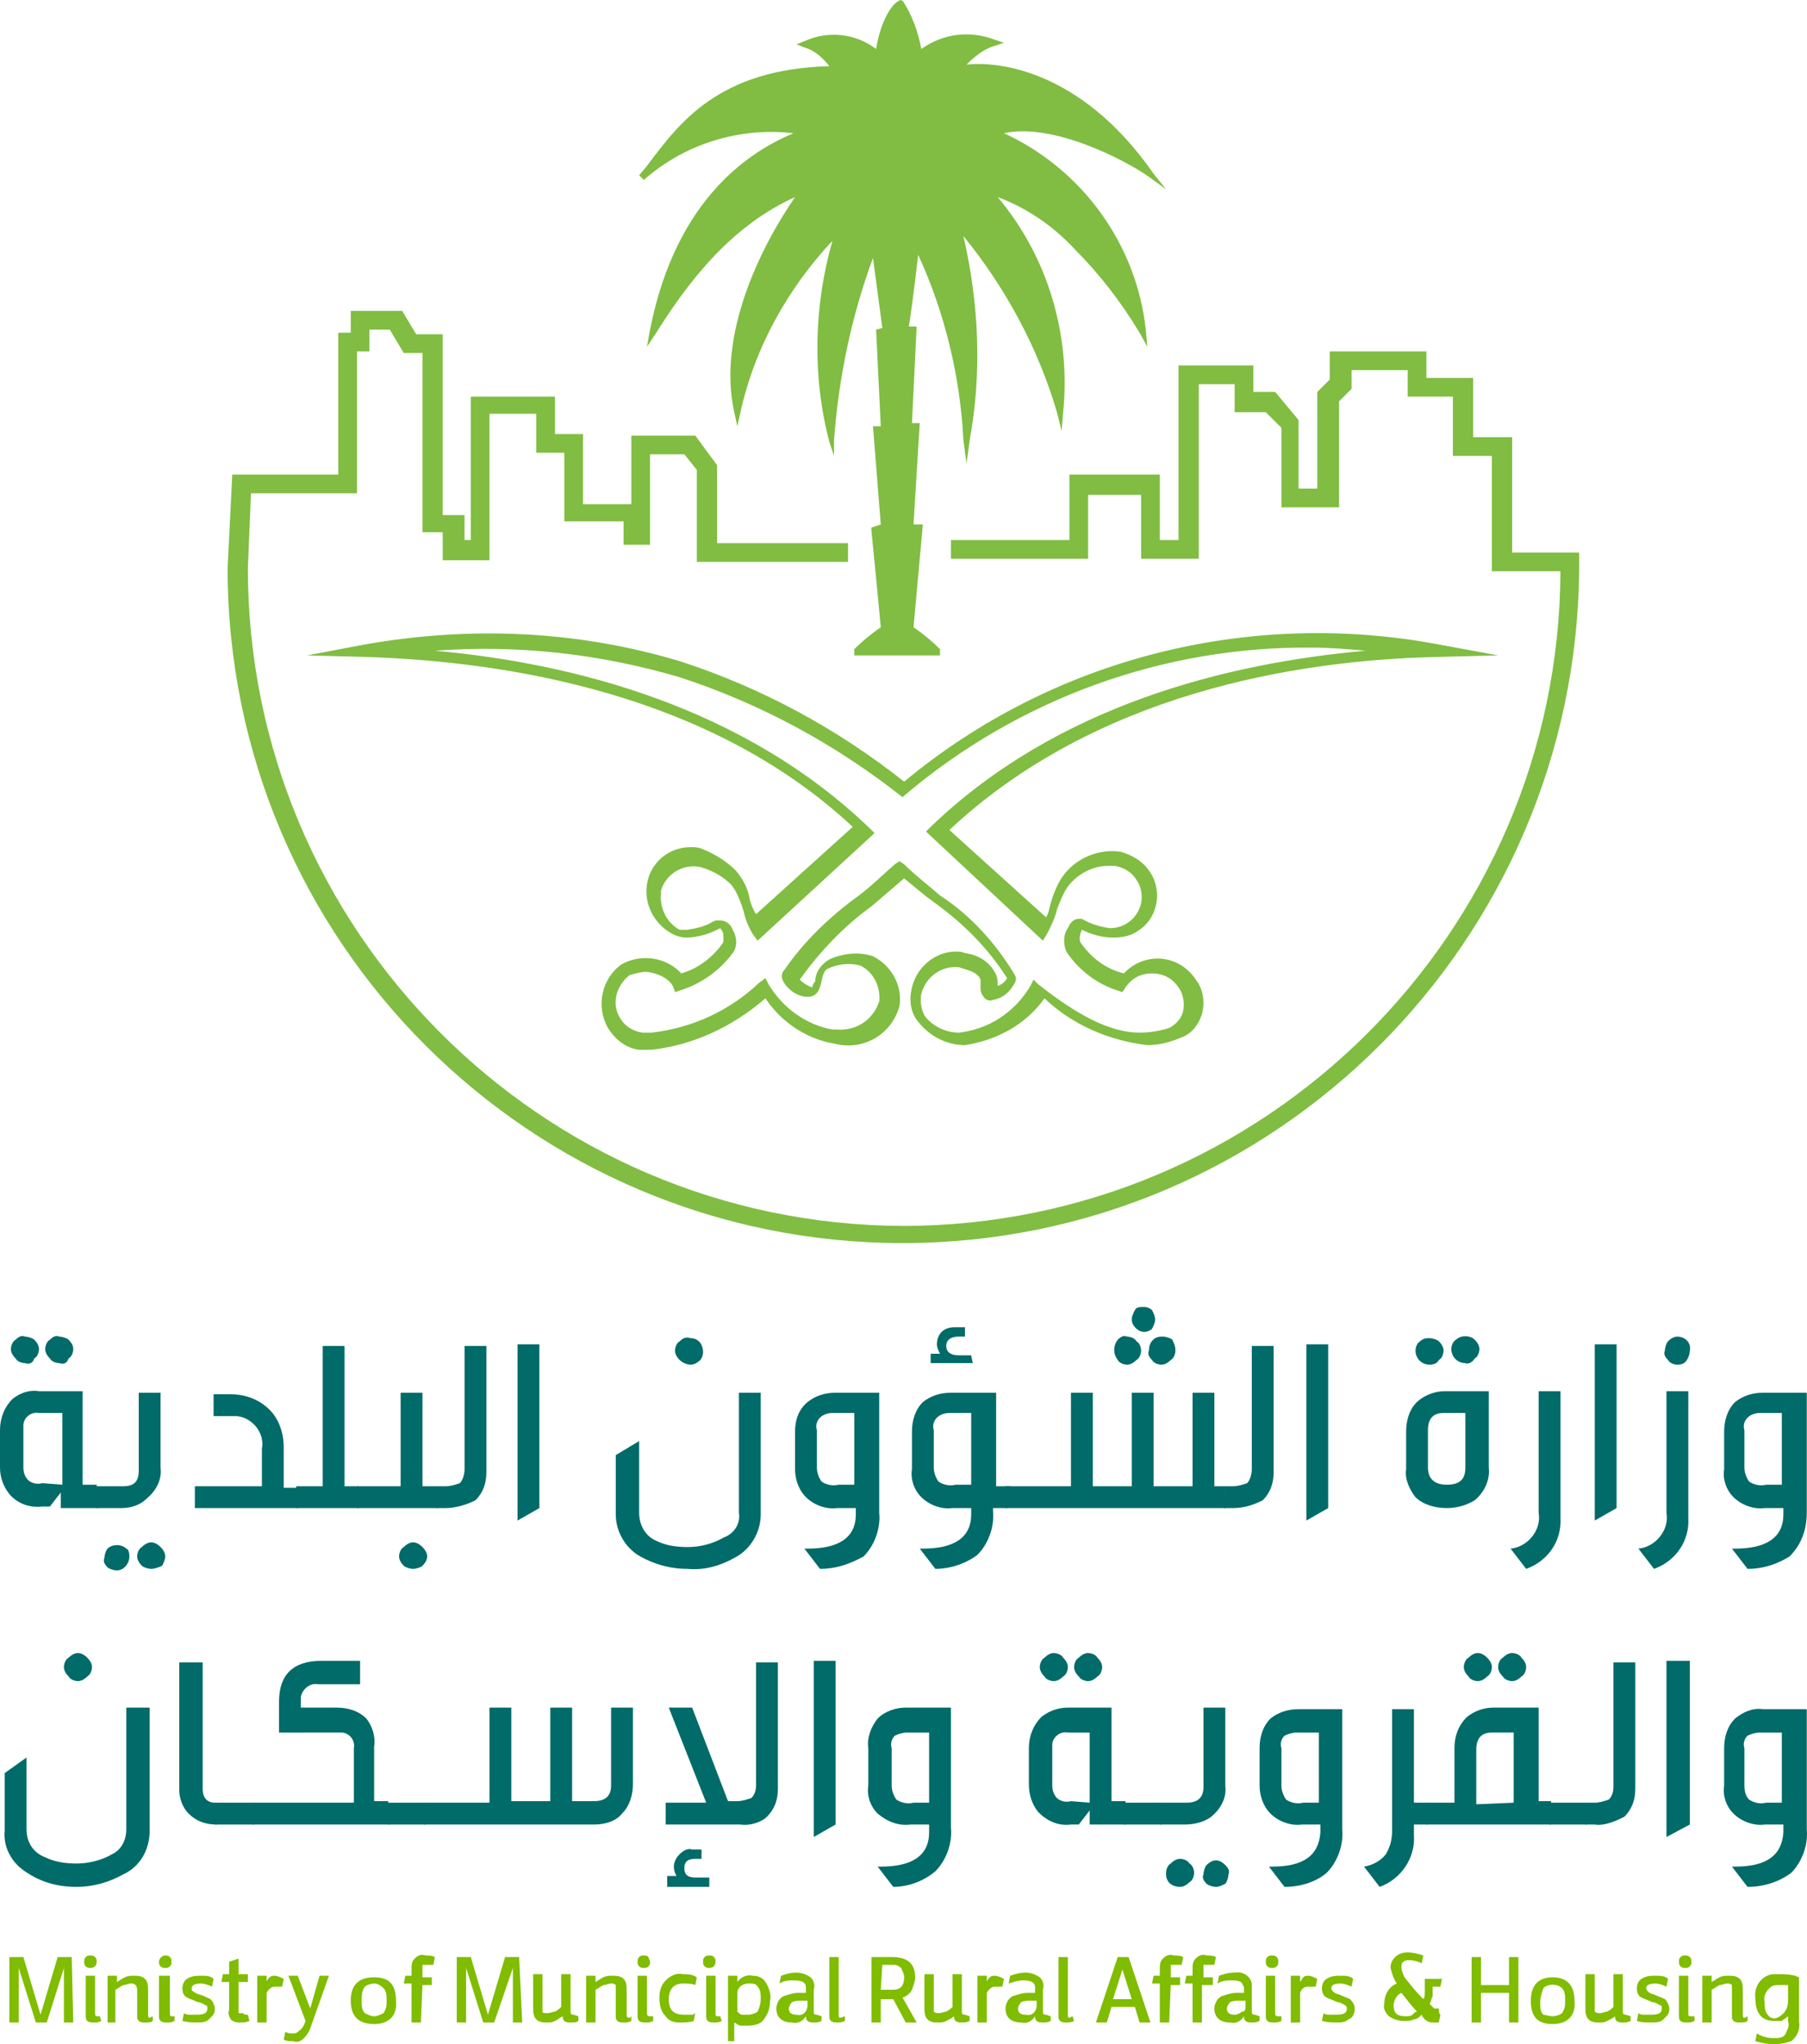
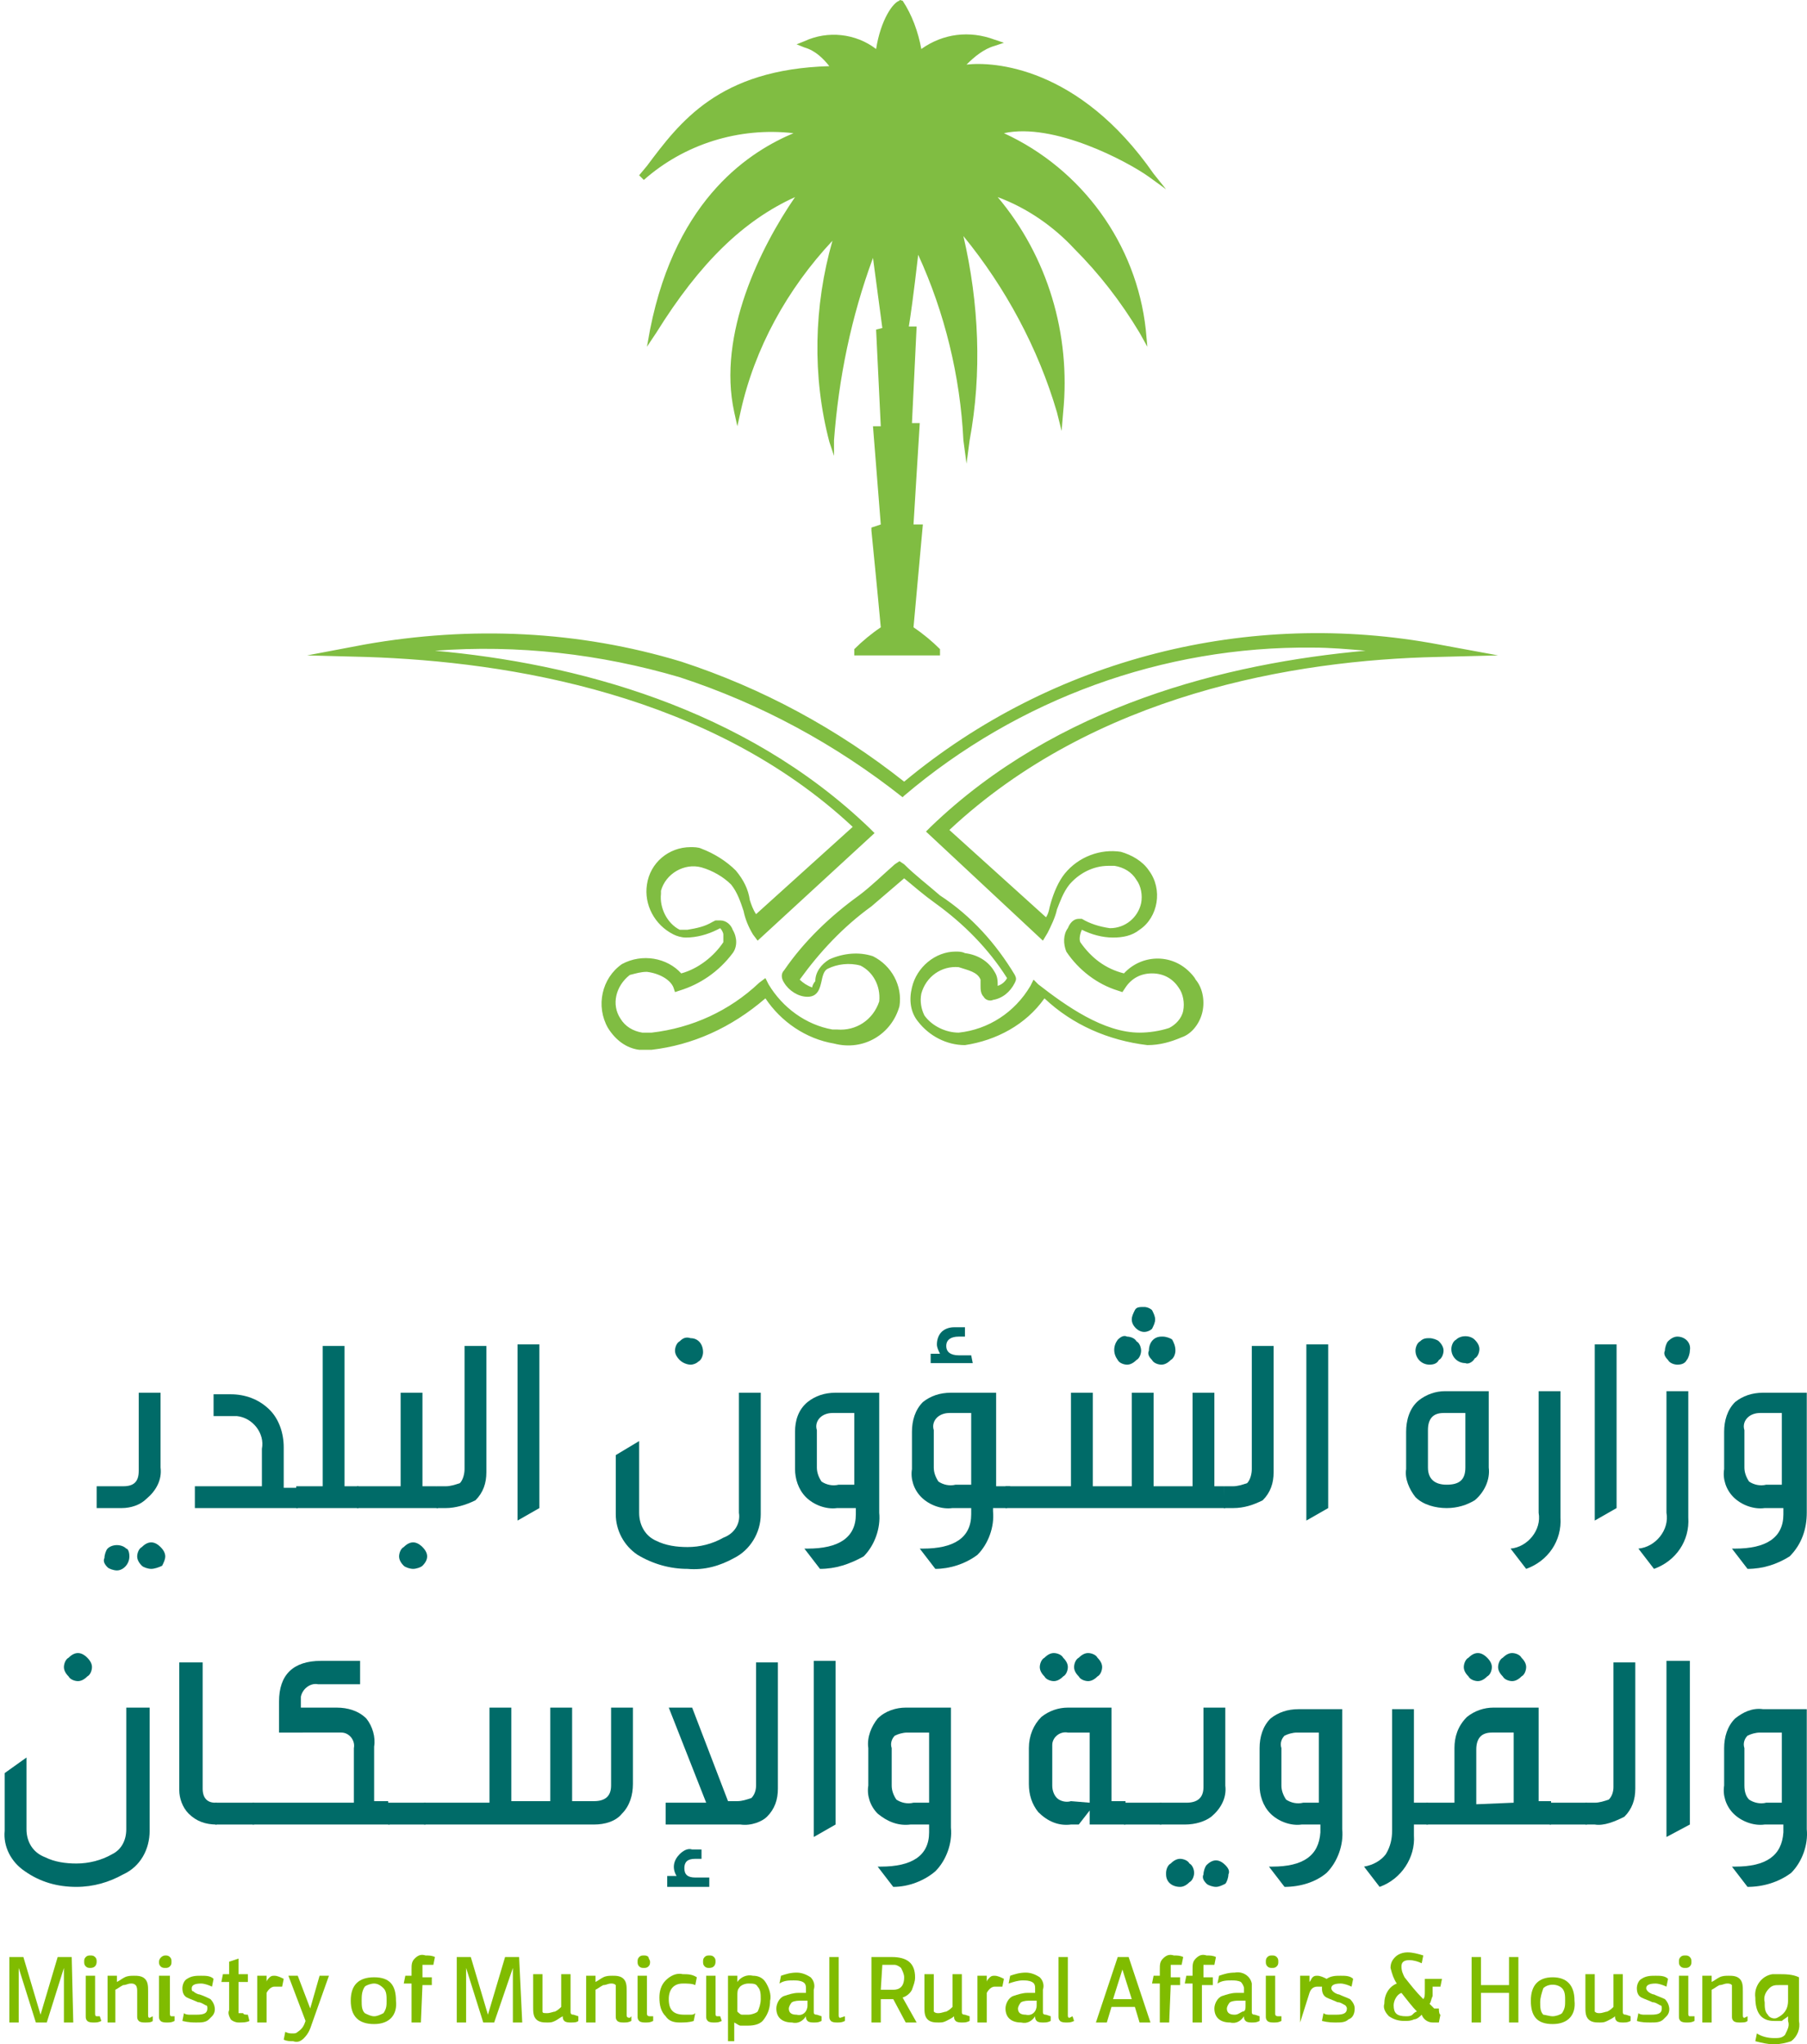
<svg xmlns="http://www.w3.org/2000/svg" xmlns:ns1="http://sodipodi.sourceforge.net/DTD/sodipodi-0.dtd" xmlns:ns2="http://www.inkscape.org/namespaces/inkscape" version="1.1" id="Layer_1" x="0px" y="0px" viewBox="0 0 115.915 131.144" xml:space="preserve" ns1:docname="شعار وزارة الشؤون البلدية والقروية والإسكان – SVG.svg" width="115.915" height="131.144" ns2:version="1.2.2 (732a01da63, 2022-12-09)">
  <defs id="defs3549" />
  <ns1:namedview id="namedview3547" pagecolor="#505050" bordercolor="#eeeeee" borderopacity="1" ns2:showpageshadow="0" ns2:pageopacity="0" ns2:pagecheckerboard="0" ns2:deskcolor="#505050" showgrid="false" ns2:zoom="5.3901169" ns2:cx="57.883716" ns2:cy="65.304706" ns2:window-width="1920" ns2:window-height="1009" ns2:window-x="-8" ns2:window-y="-8" ns2:window-maximized="1" ns2:current-layer="Layer_1" />
  <style type="text/css" id="style3386">
	.st0{fill:#80BD42;}
	.st1{fill:#80BC00;}
	.st2{fill:#006B68;}
</style>
  <g id="g3544" transform="translate(-25.1,-11.456)">
-     <path class="st0" d="M 83,91.2 C 59.1,91.2 39.7,71.8 39.7,47.9 l 0.3,-6 h 6.8 v -9.1 h 0.8 v -1.4 h 3.3 l 0.9,1.5 h 1.7 v 11.6 h 1.4 v 1.6 h 0.4 v -9.2 h 5.4 v 2.4 h 1.8 v 4.5 h 3.1 v -4.4 h 4.1 l 1.4,1.9 v 5 h 8.4 v 1.2 h -9.7 v -5.9 l -0.8,-1 h -2.2 v 5.8 H 65.1 V 44.9 H 61.3 V 40.5 H 59.5 V 38 h -3 v 9.4 h -3 V 45.6 H 52.2 V 34.1 H 51 L 50.1,32.6 H 48.8 V 34 H 48 v 9.1 H 41.2 L 41,47.9 c 0,23.2 18.8,42.1 42,42.2 23.2,0 42.1,-18.8 42.2,-42 h -4.4 v -7.4 h -2.5 v -3.8 h -2.9 v -1.7 h -3.6 v 1.2 L 111,37.2 V 44 h -3.7 v -5.1 l -1,-1 h -2 V 36.1 H 102 v 11.2 h -3.7 v -4.1 h -3.4 v 4.1 h -8.8 v -1.2 h 7.6 v -4.2 h 5.8 v 4.2 h 1.2 V 34.9 h 4.8 v 1.7 h 1.4 l 1.5,1.8 v 4.4 h 1.2 v -6.2 l 0.8,-0.8 V 34 h 6.2 v 1.7 h 3 v 3.8 h 2.5 v 7.4 h 4.3 V 48 C 126.2,71.8 106.9,91.2 83,91.2" id="path3388" />
    <path class="st0" d="m 66.6,73.8 c -0.4,0 -0.7,0.1 -1.1,0.2 -0.9,0.7 -1.2,1.9 -0.6,2.8 0.3,0.5 0.8,0.8 1.4,0.9 0.2,0 0.4,0 0.6,0 2.6,-0.3 5,-1.4 6.9,-3.2 l 0.4,-0.3 0.2,0.4 c 0.9,1.5 2.4,2.6 4.1,2.9 h 0.3 c 1.2,0.1 2.3,-0.6 2.7,-1.8 0.1,-1 -0.4,-1.9 -1.2,-2.3 -0.7,-0.2 -1.5,-0.1 -2.1,0.2 -0.2,0.1 -0.3,0.3 -0.4,0.8 -0.1,0.4 -0.2,1 -0.9,1 -0.6,0 -1.2,-0.4 -1.5,-0.9 -0.2,-0.3 -0.2,-0.6 0,-0.8 1.3,-1.9 3,-3.5 4.8,-4.8 0.8,-0.6 1.5,-1.3 2.3,-2 l 0.3,-0.2 0.3,0.2 c 0.7,0.7 1.5,1.3 2.3,2 2,1.3 3.6,3.1 4.8,5.1 0.1,0.2 0.1,0.3 0,0.5 -0.3,0.6 -0.8,1 -1.4,1.1 -0.2,0.1 -0.5,0 -0.6,-0.2 C 88,75.2 88,74.9 88,74.7 c 0,-0.1 0,-0.3 0,-0.4 -0.2,-0.5 -0.8,-0.6 -1.4,-0.8 -1.1,-0.1 -2.1,0.6 -2.4,1.7 -0.1,0.5 0,1 0.2,1.4 0.5,0.7 1.4,1.1 2.2,1.1 1.9,-0.2 3.6,-1.3 4.6,-3 l 0.2,-0.4 0.3,0.3 c 1.8,1.4 4.2,3.1 6.5,3.1 0.6,0 1.3,-0.1 1.9,-0.3 0.4,-0.2 0.8,-0.6 0.9,-1.1 0.1,-0.5 0,-1.1 -0.3,-1.5 -0.4,-0.6 -1,-0.9 -1.7,-0.9 -0.7,0 -1.3,0.3 -1.7,0.9 L 97.1,75.1 96.8,75 C 95.5,74.6 94.3,73.7 93.5,72.5 93.3,72 93.3,71.4 93.6,71 c 0.2,-0.5 0.5,-0.6 0.7,-0.6 0.2,0 0.2,0 0.2,0 0.5,0.3 1.1,0.5 1.8,0.6 1,0 1.8,-0.7 2,-1.6 0.1,-0.5 0,-1.1 -0.3,-1.5 -0.3,-0.5 -0.8,-0.8 -1.4,-0.9 h -0.4 c -1,0 -1.9,0.5 -2.5,1.2 -0.4,0.5 -0.6,1.1 -0.8,1.6 -0.1,0.5 -0.4,1.1 -0.6,1.5 l -0.3,0.5 -7.5,-7 0.3,-0.3 C 92.9,56.7 103.8,54 112.7,53.2 111.6,53.1 110.4,53 109.3,53 99.7,52.9 90.4,56.3 83.1,62.5 L 82.9,62.7 83,62.6 C 78.7,59.2 73.9,56.6 68.7,54.9 63.6,53.4 58.3,52.8 53,53.2 61.9,54 72.8,56.8 80.9,64.6 l 0.3,0.3 -7.5,6.9 -0.3,-0.4 c -0.3,-0.5 -0.5,-1 -0.6,-1.5 -0.2,-0.6 -0.4,-1.2 -0.8,-1.7 -0.5,-0.5 -1.2,-0.9 -1.9,-1.1 -1.1,-0.3 -2.3,0.4 -2.6,1.5 0,0.1 0,0.1 0,0.2 -0.1,0.9 0.4,1.9 1.2,2.3 0.2,0 0.3,0 0.5,0 0.6,-0.1 1.1,-0.2 1.6,-0.5 L 71,70.5 c 0.1,0 0.2,0 0.3,0 0.4,0 0.7,0.3 0.8,0.6 0.3,0.5 0.3,1.1 0,1.5 -0.9,1.2 -2.1,2 -3.4,2.4 l -0.3,0.1 -0.1,-0.3 c -0.2,-0.5 -0.9,-0.9 -1.7,-1 m 0.3,5 c -0.3,0 -0.5,0 -0.8,0 -0.8,-0.1 -1.5,-0.6 -2,-1.4 -0.8,-1.4 -0.4,-3.2 0.9,-4.1 1.3,-0.7 2.9,-0.4 3.8,0.6 1.1,-0.3 2.1,-1.1 2.7,-2 0,-0.1 0,-0.3 0,-0.5 0,-0.1 -0.1,-0.3 -0.2,-0.4 l -0.2,0.1 c -0.6,0.3 -1.3,0.5 -2,0.5 -0.3,0 -0.6,-0.1 -0.8,-0.2 -1.2,-0.6 -1.9,-1.9 -1.7,-3.2 0.2,-1.4 1.4,-2.4 2.8,-2.4 0.2,0 0.5,0 0.7,0.1 v 0 c 0.8,0.3 1.6,0.8 2.2,1.4 0.5,0.6 0.8,1.2 0.9,1.9 0.1,0.3 0.2,0.6 0.4,0.9 l 6.2,-5.6 C 70.7,56 57.8,53.9 48.6,53.6 l -3.8,-0.1 3.7,-0.7 c 6.8,-1.2 13.7,-0.9 20.3,1.1 5.2,1.7 10,4.3 14.3,7.7 9.5,-7.9 22.1,-11.1 34.3,-8.8 l 3.8,0.7 -3.9,0.1 C 108.1,53.8 95.3,56 86,64.7 l 6.2,5.6 c 0.2,-0.3 0.2,-0.6 0.3,-0.9 0.2,-0.7 0.5,-1.4 0.9,-1.9 0.9,-1.1 2.3,-1.6 3.6,-1.4 0.7,0.2 1.4,0.6 1.8,1.2 0.9,1.2 0.6,3 -0.6,3.8 -0.5,0.4 -1.1,0.5 -1.7,0.5 -0.7,0 -1.4,-0.2 -2,-0.5 -0.1,0.2 -0.2,0.6 -0.1,0.8 0.7,1 1.6,1.7 2.8,2 1.1,-1.2 3,-1.3 4.2,-0.1 0.1,0.1 0.3,0.3 0.4,0.5 0.5,0.6 0.6,1.5 0.4,2.2 -0.2,0.7 -0.7,1.3 -1.3,1.5 -0.7,0.3 -1.4,0.5 -2.2,0.5 -2.5,-0.3 -4.8,-1.3 -6.6,-3 -1.2,1.7 -3.1,2.7 -5.1,3 -1.2,0 -2.3,-0.6 -3,-1.5 -0.5,-0.6 -0.6,-1.4 -0.4,-2.2 0.3,-1.3 1.5,-2.3 2.8,-2.3 0.2,0 0.4,0 0.6,0.1 0.8,0.1 1.5,0.5 1.9,1.2 0.2,0.3 0.2,0.6 0.2,0.9 v 0 c 0.3,-0.1 0.5,-0.3 0.6,-0.5 -1.2,-1.9 -2.8,-3.5 -4.6,-4.8 -0.7,-0.5 -1.4,-1.1 -2,-1.6 -0.7,0.6 -1.4,1.2 -2.1,1.8 -1.8,1.3 -3.3,2.9 -4.6,4.7 0.2,0.2 0.5,0.4 0.8,0.5 0,-0.1 0.1,-0.3 0.2,-0.4 0,-0.6 0.4,-1.1 0.9,-1.4 0.9,-0.4 1.9,-0.5 2.8,-0.2 1.2,0.6 1.9,1.9 1.7,3.2 -0.5,1.8 -2.3,2.9 -4.2,2.4 -1.8,-0.3 -3.4,-1.4 -4.4,-2.9 -2.2,1.9 -4.7,3 -7.3,3.3" id="path3390" />
    <path class="st0" d="m 98.8,22.8 1.1,0.8 -0.8,-1 c -4.8,-6.9 -10.3,-7.2 -12,-7 0.5,-0.5 1.1,-1 1.8,-1.2 L 89.5,14.2 88.9,14 C 87.3,13.4 85.6,13.6 84.2,14.6 84,13.5 83.6,12.4 83,11.5 c -0.1,0 -0.2,-0.1 -0.2,0 -0.4,0.1 -1.2,1.2 -1.5,3.1 -1.3,-1 -3.1,-1.2 -4.6,-0.5 l -0.5,0.2 0.5,0.2 c 0.7,0.2 1.2,0.7 1.6,1.2 -7.1,0.2 -9.6,3.6 -11.7,6.4 l -0.5,0.6 0.3,0.3 c 2.6,-2.3 6.1,-3.4 9.6,-3 -2.6,1.1 -7.5,4 -9.2,12.6 l -0.2,1.1 0.6,-0.9 c 2.8,-4.5 5.6,-7.2 8.9,-8.7 -2.2,3.2 -5,8.8 -3.9,13.8 l 0.2,0.9 0.2,-0.9 c 0.9,-4.1 3,-7.9 5.9,-11 -1.2,4.2 -1.3,8.7 -0.2,12.9 l 0.3,0.9 v -1 c 0.3,-4 1.1,-7.9 2.5,-11.7 l 0.6,4.5 -0.4,0.1 0.3,6.2 h -0.5 l 0.5,6.3 -0.6,0.2 v 0.2 c 0,0 0.4,4 0.6,6.2 -0.6,0.4 -1.2,0.9 -1.7,1.4 v 0.4 h 5.5 v -0.4 c -0.5,-0.5 -1.1,-1 -1.7,-1.4 l 0.6,-6.6 h -0.6 l 0.4,-6.5 h -0.5 l 0.3,-6.2 h -0.5 c 0.1,-0.6 0.3,-2 0.6,-4.6 1.7,3.7 2.7,7.8 2.9,11.9 l 0.2,1.5 0.2,-1.5 c 0.8,-4.3 0.6,-8.8 -0.4,-13.1 2.7,3.3 4.8,7.2 6,11.3 l 0.3,1.2 0.1,-1.2 c 0.5,-5 -1,-10 -4.2,-13.8 1.9,0.7 3.6,1.9 4.9,3.3 1.6,1.6 3,3.4 4.2,5.4 l 0.5,0.9 -0.1,-1.1 C 98,27.1 94.5,22.3 89.5,20 c 3.2,-0.7 7.9,1.8 9.3,2.8" id="path3392" />
    <path class="st1" d="m 29.8,141.2 h -0.6 v -3.5 l -1.1,3.5 h -0.7 l -1.1,-3.5 v 3.5 H 25.7 V 137 h 0.9 l 1.1,3.7 1.1,-3.7 h 0.9 z" id="path3394" />
    <path class="st1" d="m 31.3,137.3 c 0,0.2 -0.1,0.4 -0.4,0.4 v 0 c -0.1,0 -0.2,0 -0.3,-0.1 -0.1,-0.1 -0.1,-0.2 -0.1,-0.3 0,-0.1 0,-0.2 0.1,-0.3 0.1,-0.1 0.2,-0.1 0.3,-0.1 0.1,0 0.2,0 0.3,0.1 0.1,0.1 0.1,0.2 0.1,0.3 z m 0.2,3.5 0.1,0.3 c -0.2,0.1 -0.3,0.1 -0.5,0.1 -0.1,0 -0.3,0 -0.4,-0.1 -0.1,-0.1 -0.1,-0.2 -0.1,-0.3 v -2.6 h 0.6 v 2.4 c 0,0.1 0,0.2 0.1,0.2 z" id="path3396" />
    <path class="st1" d="m 34.9,140.8 v 0.3 c -0.1,0.1 -0.3,0.1 -0.5,0.1 -0.1,0 -0.3,0 -0.4,-0.1 -0.1,-0.1 -0.1,-0.2 -0.1,-0.3 v -1.6 c 0,-0.1 0,-0.3 -0.1,-0.4 -0.1,-0.1 -0.2,-0.1 -0.3,-0.1 -0.2,0 -0.3,0.1 -0.5,0.1 -0.2,0.1 -0.3,0.2 -0.5,0.3 v 2.1 H 32 v -3 h 0.6 v 0.4 c 0.2,-0.1 0.3,-0.2 0.5,-0.3 0.2,-0.1 0.4,-0.1 0.6,-0.1 0.2,0 0.5,0 0.7,0.2 0.2,0.2 0.2,0.5 0.2,0.8 v 1.5 c 0,0.1 0,0.2 0.1,0.2 z" id="path3398" />
    <path class="st1" d="m 36.1,137.3 c 0,0.1 0,0.2 -0.1,0.3 -0.1,0.1 -0.2,0.1 -0.3,0.1 -0.1,0 -0.2,0 -0.3,-0.1 -0.1,-0.1 -0.1,-0.2 -0.1,-0.3 0,-0.2 0.2,-0.4 0.4,-0.4 0.1,0 0.2,0 0.3,0.1 0.1,0.1 0.1,0.2 0.1,0.3 z m 0.2,3.5 v 0.3 c -0.2,0.1 -0.3,0.1 -0.5,0.1 -0.1,0 -0.3,0 -0.4,-0.1 -0.1,-0.1 -0.1,-0.2 -0.1,-0.3 v -2.6 H 36 v 2.4 c 0,0.1 0,0.2 0.1,0.2 z" id="path3400" />
    <path class="st1" d="m 36.8,141.1 0.1,-0.5 c 0.1,0.1 0.3,0.1 0.4,0.1 h 0.4 c 0.5,0 0.7,-0.1 0.7,-0.4 0,-0.1 0,-0.2 -0.1,-0.2 -0.2,-0.1 -0.3,-0.2 -0.5,-0.2 -0.2,-0.1 -0.5,-0.2 -0.7,-0.3 -0.2,-0.1 -0.3,-0.3 -0.3,-0.6 0,-0.2 0.1,-0.5 0.3,-0.6 0.3,-0.2 0.6,-0.2 0.9,-0.2 0.3,0 0.6,0 0.8,0.2 l -0.1,0.5 c -0.2,-0.1 -0.5,-0.2 -0.7,-0.2 -0.4,0 -0.6,0.1 -0.6,0.3 0,0.1 0,0.2 0.1,0.2 0.1,0.1 0.3,0.2 0.4,0.2 0.3,0.1 0.5,0.2 0.7,0.3 0.3,0.3 0.4,0.8 0.1,1.1 -0.1,0.1 -0.1,0.1 -0.2,0.2 -0.2,0.2 -0.5,0.2 -0.8,0.2 -0.2,0 -0.5,0 -0.9,-0.1 z" id="path3402" />
    <path class="st1" d="m 41,140.7 0.1,0.4 c -0.2,0.1 -0.4,0.1 -0.7,0.1 -0.2,0 -0.4,-0.1 -0.5,-0.2 -0.1,-0.2 -0.2,-0.4 -0.1,-0.6 v -1.8 h -0.5 l 0.1,-0.5 h 0.4 v -0.8 l 0.6,-0.2 v 1 H 41 v 0.5 h -0.6 v 1.7 c 0,0.1 0,0.2 0,0.3 0,0 0.1,0 0.3,0 0,0.1 0.2,0.1 0.3,0.1 z" id="path3404" />
    <path class="st1" d="m 42.2,141.2 h -0.6 v -3 h 0.6 v 0.4 c 0,-0.1 0.1,-0.2 0.2,-0.3 0.1,-0.1 0.2,-0.1 0.3,-0.1 0.2,0 0.4,0.1 0.6,0.2 l -0.1,0.5 c -0.2,0 -0.3,0 -0.5,0 -0.2,0 -0.4,0.2 -0.5,0.4 z" id="path3406" />
    <path class="st1" d="m 44.7,141.1 -1.1,-2.9 h 0.6 l 0.8,2.1 0.6,-2.1 h 0.6 l -1.1,3.1 c -0.1,0.3 -0.2,0.6 -0.5,0.9 -0.2,0.2 -0.4,0.3 -0.7,0.2 -0.2,0 -0.4,0 -0.6,-0.1 l 0.1,-0.5 c 0.2,0.1 0.3,0.1 0.5,0.1 0.1,0 0.2,0 0.3,-0.1 0.3,-0.2 0.4,-0.4 0.5,-0.7 z" id="path3408" />
    <path class="st1" d="m 49.1,141.3 c -1,0 -1.5,-0.5 -1.5,-1.5 0,-1 0.5,-1.5 1.5,-1.5 1,0 1.4,0.5 1.4,1.5 0.1,0.9 -0.4,1.5 -1.4,1.5 z m 0,-0.5 c 0.2,0 0.4,-0.1 0.6,-0.2 0.2,-0.3 0.2,-0.5 0.2,-0.8 0,-0.3 0,-0.6 -0.2,-0.8 -0.2,-0.2 -0.4,-0.3 -0.6,-0.3 -0.2,0 -0.5,0.1 -0.6,0.2 -0.2,0.3 -0.2,0.6 -0.2,0.9 0,0.3 0,0.6 0.2,0.8 0.2,0.1 0.4,0.2 0.6,0.2 z" id="path3410" />
    <path class="st1" d="m 52.1,141.2 h -0.6 v -2.5 H 51 l 0.1,-0.5 h 0.4 v -0.4 c 0,-0.3 0,-0.5 0.2,-0.7 0.2,-0.2 0.4,-0.3 0.7,-0.2 0.2,0 0.4,0 0.6,0.1 l -0.1,0.5 c -0.1,0 -0.3,0 -0.4,0 -0.1,0 -0.2,0 -0.3,0 0,0.1 0,0.2 0,0.3 v 0.5 h 0.6 v 0.5 h -0.6 z" id="path3412" />
    <path class="st1" d="M 58.6,141.2 H 58 v -3.5 l -1.2,3.5 H 56.1 L 55,137.7 v 3.5 H 54.4 V 137 h 0.9 l 1.1,3.7 1.1,-3.7 h 0.9 z" id="path3414" />
    <path class="st1" d="m 62.2,140.8 v 0.3 c -0.1,0.1 -0.3,0.1 -0.5,0.1 -0.1,0 -0.3,0 -0.4,-0.1 -0.1,-0.1 -0.1,-0.2 -0.1,-0.3 -0.2,0.1 -0.3,0.2 -0.5,0.3 -0.2,0.1 -0.3,0.1 -0.5,0.1 -0.2,0 -0.5,0 -0.7,-0.2 -0.2,-0.2 -0.2,-0.5 -0.2,-0.8 v -2.1 h 0.6 v 2 c 0,0.2 0,0.3 0,0.4 0,0.1 0.1,0.1 0.3,0.1 0.2,0 0.4,-0.1 0.5,-0.1 0.2,-0.1 0.3,-0.2 0.4,-0.3 v -2.1 h 0.6 v 2.4 c 0,0.1 0,0.2 0.2,0.2 z" id="path3416" />
    <path class="st1" d="m 65.6,140.8 v 0.3 c -0.2,0.1 -0.3,0.1 -0.5,0.1 -0.1,0 -0.3,0 -0.4,-0.1 -0.1,-0.1 -0.1,-0.2 -0.1,-0.3 v -1.6 c 0,-0.1 0,-0.2 0,-0.4 -0.1,-0.1 -0.2,-0.1 -0.3,-0.1 -0.2,0 -0.3,0.1 -0.5,0.1 -0.2,0.1 -0.3,0.2 -0.5,0.3 v 2.1 h -0.6 v -3 h 0.6 v 0.4 c 0.2,-0.1 0.3,-0.2 0.5,-0.3 0.2,-0.1 0.4,-0.1 0.6,-0.1 0.2,0 0.5,0 0.7,0.2 0.2,0.2 0.2,0.5 0.2,0.8 v 1.5 c 0,0.1 0,0.2 0.2,0.2 z" id="path3418" />
    <path class="st1" d="m 66.8,137.3 c 0,0.1 0,0.2 -0.1,0.3 -0.1,0.1 -0.2,0.1 -0.3,0.1 -0.1,0 -0.2,0 -0.3,-0.1 -0.1,-0.1 -0.1,-0.2 -0.1,-0.3 0,-0.1 0,-0.2 0.1,-0.3 0.1,-0.1 0.2,-0.1 0.3,-0.1 0.1,0 0.2,0 0.3,0.1 0,0.1 0.1,0.2 0.1,0.3 z m 0.2,3.5 v 0.3 c -0.2,0.1 -0.3,0.1 -0.5,0.1 -0.1,0 -0.3,0 -0.4,-0.1 C 66,141 66,140.9 66,140.8 v -2.6 h 0.6 v 2.4 c 0,0.1 0,0.2 0.2,0.2 z" id="path3420" />
    <path class="st1" d="m 69.7,140.6 -0.1,0.5 c -0.3,0.1 -0.6,0.1 -0.9,0.1 -0.4,0 -0.7,-0.1 -0.9,-0.4 -0.3,-0.3 -0.4,-0.7 -0.4,-1.2 0,-0.4 0.1,-0.8 0.4,-1.1 0.3,-0.3 0.7,-0.5 1.1,-0.4 0.3,0 0.6,0 0.9,0.2 l -0.1,0.5 c -0.2,-0.1 -0.5,-0.1 -0.8,-0.1 -0.6,0 -0.9,0.4 -0.9,1 0,0.7 0.3,1 1,1 h 0.4 c 0.1,0 0.2,0 0.3,-0.1 z" id="path3422" />
    <path class="st1" d="m 71,137.3 c 0,0.2 -0.1,0.4 -0.4,0.4 v 0 c -0.1,0 -0.2,0 -0.3,-0.1 -0.1,-0.1 -0.1,-0.2 -0.1,-0.3 0,-0.1 0,-0.2 0.1,-0.3 0.1,-0.1 0.2,-0.1 0.3,-0.1 0.1,0 0.2,0 0.3,0.1 0.1,0.1 0.1,0.2 0.1,0.3 z m 0.3,3.5 0.1,0.3 c -0.2,0.1 -0.3,0.1 -0.5,0.1 -0.1,0 -0.3,0 -0.4,-0.1 -0.1,-0.1 -0.1,-0.2 -0.1,-0.3 v -2.6 H 71 v 2.4 c 0,0.1 0,0.2 0.1,0.2 z" id="path3424" />
    <path class="st1" d="m 72.4,142.4 h -0.6 v -4.2 h 0.6 v 0.4 c 0.2,-0.3 0.6,-0.5 1,-0.4 0.3,0 0.6,0.1 0.8,0.4 0.2,0.3 0.4,0.8 0.3,1.2 0,0.4 -0.1,0.8 -0.4,1.2 -0.2,0.3 -0.6,0.4 -1,0.4 -0.2,0 -0.3,0 -0.5,0 -0.1,0 -0.2,-0.1 -0.4,-0.2 v 1.2 z m 0,-2.9 v 1 c 0.1,0.1 0.2,0.2 0.3,0.2 0.1,0 0.3,0 0.4,0 0.2,0 0.5,-0.1 0.6,-0.2 0.1,-0.2 0.2,-0.5 0.2,-0.8 0,-0.3 0,-0.6 -0.2,-0.8 -0.1,-0.2 -0.3,-0.2 -0.6,-0.2 -0.2,0 -0.5,0.1 -0.6,0.3 -0.1,0.1 -0.1,0.3 -0.1,0.5 z" id="path3426" />
    <path class="st1" d="m 77.8,140.8 v 0.3 c -0.2,0.1 -0.3,0.1 -0.5,0.1 -0.1,0 -0.3,0 -0.4,-0.1 -0.1,-0.1 -0.1,-0.2 -0.1,-0.3 -0.2,0.3 -0.5,0.5 -0.9,0.4 -0.6,0 -1,-0.3 -1,-0.9 0,-0.3 0.2,-0.7 0.5,-0.8 0.3,-0.1 0.6,-0.2 0.9,-0.2 h 0.5 V 139 c 0,-0.1 0,-0.3 -0.2,-0.4 -0.2,-0.1 -0.4,-0.1 -0.6,-0.1 -0.3,0 -0.6,0 -0.9,0.2 l 0.1,-0.5 c 0.3,-0.1 0.6,-0.2 1,-0.2 0.3,0 0.6,0.1 0.9,0.3 0.2,0.2 0.3,0.5 0.2,0.8 v 1.4 c 0,0.1 0,0.2 0.2,0.2 z m -0.9,-0.7 v -0.3 h -0.4 c -0.2,0 -0.4,0 -0.6,0.1 -0.1,0.1 -0.2,0.3 -0.2,0.4 0,0.3 0.2,0.4 0.5,0.4 0.4,0.1 0.7,-0.2 0.7,-0.6 0,0.1 0,0.1 0,0 z" id="path3428" />
    <path class="st1" d="m 79.3,140.8 v 0.3 c -0.2,0.1 -0.3,0.1 -0.5,0.1 -0.1,0 -0.3,0 -0.4,-0.1 -0.1,-0.1 -0.1,-0.2 -0.1,-0.3 V 137 h 0.6 v 3.7 c 0,0.1 0,0.2 0.1,0.2 z" id="path3430" />
    <path class="st1" d="m 83.9,141.2 h -0.7 l -0.8,-1.5 h -0.8 v 1.5 H 81 V 137 h 1.3 c 1,0 1.5,0.4 1.5,1.3 0,0.3 -0.1,0.5 -0.2,0.8 -0.1,0.2 -0.3,0.4 -0.6,0.5 z m -2.3,-2.1 h 0.8 c 0.4,0 0.7,-0.2 0.7,-0.8 0,-0.2 -0.1,-0.4 -0.2,-0.6 -0.1,-0.1 -0.3,-0.2 -0.4,-0.2 h -0.8 z" id="path3432" />
    <path class="st1" d="m 87.3,140.8 v 0.3 c -0.2,0.1 -0.3,0.1 -0.5,0.1 -0.1,0 -0.3,0 -0.4,-0.1 -0.1,-0.1 -0.1,-0.2 -0.1,-0.3 -0.1,0.1 -0.3,0.2 -0.5,0.3 -0.2,0.1 -0.3,0.1 -0.5,0.1 -0.2,0 -0.5,0 -0.7,-0.2 -0.2,-0.2 -0.2,-0.5 -0.2,-0.8 v -2.1 H 85 v 2 c 0,0.1 0,0.3 0,0.4 0.1,0.1 0.2,0.1 0.3,0.1 0.2,0 0.4,-0.1 0.5,-0.1 0.2,-0.1 0.3,-0.2 0.4,-0.3 v -2.1 h 0.6 v 2.4 c 0,0.1 0,0.2 0.2,0.2 z" id="path3434" />
    <path class="st1" d="m 88.4,141.2 h -0.6 v -3 h 0.6 v 0.4 c 0,-0.1 0.1,-0.2 0.2,-0.3 0.1,-0.1 0.2,-0.1 0.3,-0.1 0.2,0 0.4,0.1 0.6,0.2 l -0.1,0.5 c -0.2,0 -0.3,0 -0.5,0 -0.2,0 -0.4,0.2 -0.5,0.4 z" id="path3436" />
    <path class="st1" d="m 92.5,140.8 v 0.3 c -0.2,0.1 -0.3,0.1 -0.5,0.1 -0.1,0 -0.3,0 -0.4,-0.1 -0.1,-0.1 -0.1,-0.2 -0.1,-0.3 -0.2,0.3 -0.5,0.5 -0.9,0.4 -0.6,0 -1,-0.3 -1,-0.9 0,-0.3 0.2,-0.7 0.5,-0.8 0.3,-0.1 0.6,-0.2 0.9,-0.2 h 0.5 V 139 c 0,-0.1 0,-0.3 -0.2,-0.4 -0.2,-0.1 -0.4,-0.1 -0.6,-0.1 -0.3,0 -0.6,0.1 -0.9,0.2 l 0.1,-0.5 c 0.3,-0.1 0.6,-0.2 1,-0.2 0.3,0 0.6,0.1 0.9,0.3 0.2,0.2 0.3,0.5 0.2,0.8 v 1.4 c 0,0.1 0,0.2 0.2,0.2 z m -0.9,-0.7 v -0.3 h -0.4 c -0.2,0 -0.4,0 -0.6,0.1 -0.1,0.1 -0.2,0.3 -0.2,0.4 0,0.3 0.2,0.4 0.5,0.4 0.4,0.1 0.7,-0.2 0.7,-0.6 0,0.1 0,0.1 0,0 z" id="path3438" />
    <path class="st1" d="m 93.9,140.8 0.1,0.3 c -0.2,0.1 -0.3,0.1 -0.5,0.1 -0.1,0 -0.3,0 -0.4,-0.1 C 93,141 93,140.9 93,140.8 V 137 h 0.6 v 3.7 c 0,0.1 0,0.2 0.1,0.2 z" id="path3440" />
    <path class="st1" d="m 98.9,141.2 h -0.7 l -0.3,-1 h -1.5 l -0.3,1 h -0.7 l 1.4,-4.2 h 0.7 z m -1.2,-1.5 -0.6,-1.9 -0.6,1.9 z" id="path3442" />
    <path class="st1" d="m 100.1,141.2 h -0.6 v -2.5 H 99 l 0.1,-0.5 h 0.4 v -0.4 c 0,-0.3 0,-0.5 0.2,-0.7 0.2,-0.2 0.4,-0.3 0.7,-0.2 0.2,0 0.4,0 0.6,0.1 l -0.1,0.5 c -0.1,0 -0.3,0 -0.4,0 -0.1,0 -0.2,0 -0.3,0 0,0.1 0,0.2 0,0.3 v 0.5 h 0.6 v 0.5 h -0.6 z m 2.1,0 h -0.6 v -2.5 h -0.5 l 0.1,-0.5 h 0.4 v -0.4 c 0,-0.3 0,-0.5 0.2,-0.7 0.2,-0.2 0.4,-0.3 0.7,-0.2 0.2,0 0.4,0 0.6,0.1 l -0.1,0.5 c -0.1,0 -0.3,0 -0.4,0 -0.1,0 -0.2,0 -0.3,0 0,0.1 0,0.2 0,0.3 v 0.5 h 0.6 v 0.5 h -0.7 c 0,0 0,2.4 0,2.4 z" id="path3444" />
    <path class="st1" d="m 105.9,140.8 v 0.3 c -0.2,0.1 -0.3,0.1 -0.5,0.1 -0.1,0 -0.3,0 -0.4,-0.1 -0.1,-0.1 -0.1,-0.2 -0.1,-0.3 -0.2,0.3 -0.5,0.5 -0.9,0.4 -0.6,0 -1,-0.3 -1,-0.9 0,-0.3 0.2,-0.7 0.5,-0.8 0.3,-0.1 0.6,-0.2 0.9,-0.2 h 0.5 V 139 c 0,-0.1 -0.1,-0.3 -0.2,-0.4 -0.2,-0.1 -0.4,-0.1 -0.6,-0.1 -0.3,0 -0.6,0 -0.9,0.2 l 0.1,-0.5 c 0.3,-0.1 0.6,-0.2 1,-0.2 0.5,-0.1 1,0.2 1.1,0.7 0,0.1 0,0.3 0,0.4 v 1.4 c 0,0.1 0,0.2 0.2,0.2 z m -0.9,-0.7 v -0.3 h -0.4 c -0.2,0 -0.4,0 -0.6,0.1 -0.1,0.1 -0.2,0.3 -0.2,0.4 0,0.3 0.2,0.4 0.5,0.4 0.2,0 0.3,-0.1 0.5,-0.2 0.2,0 0.2,-0.2 0.2,-0.4 z" id="path3446" />
    <path class="st1" d="m 107.1,137.3 c 0,0.1 0,0.2 -0.1,0.3 -0.1,0.1 -0.2,0.1 -0.3,0.1 -0.1,0 -0.2,0 -0.3,-0.1 -0.1,-0.1 -0.1,-0.2 -0.1,-0.3 0,-0.1 0,-0.2 0.1,-0.3 0.1,-0.1 0.2,-0.1 0.3,-0.1 0.1,0 0.2,0 0.3,0.1 0.1,0.1 0.1,0.2 0.1,0.3 z m 0.2,3.5 v 0.3 c -0.2,0.1 -0.3,0.1 -0.5,0.1 -0.1,0 -0.3,0 -0.4,-0.1 -0.1,-0.1 -0.1,-0.2 -0.1,-0.3 v -2.6 h 0.6 v 2.4 c 0,0.1 0,0.2 0.2,0.2 z" id="path3448" />
-     <path class="st1" d="m 108.5,141.2 h -0.6 v -3 h 0.6 v 0.4 c 0.1,-0.1 0.1,-0.2 0.2,-0.3 0.1,-0.1 0.2,-0.1 0.3,-0.1 0.2,0 0.4,0.1 0.6,0.2 l -0.1,0.5 c -0.2,0 -0.3,0 -0.5,0 -0.2,0 -0.4,0.1 -0.5,0.4 z" id="path3450" />
+     <path class="st1" d="m 108.5,141.2 v -3 h 0.6 v 0.4 c 0.1,-0.1 0.1,-0.2 0.2,-0.3 0.1,-0.1 0.2,-0.1 0.3,-0.1 0.2,0 0.4,0.1 0.6,0.2 l -0.1,0.5 c -0.2,0 -0.3,0 -0.5,0 -0.2,0 -0.4,0.1 -0.5,0.4 z" id="path3450" />
    <path class="st1" d="m 109.9,141.1 0.1,-0.5 c 0.1,0.1 0.3,0.1 0.4,0.1 h 0.4 c 0.5,0 0.7,-0.1 0.7,-0.4 0,-0.1 -0.1,-0.2 -0.1,-0.2 -0.2,-0.1 -0.3,-0.2 -0.5,-0.2 -0.2,-0.1 -0.5,-0.2 -0.7,-0.3 -0.2,-0.1 -0.3,-0.3 -0.3,-0.6 0,-0.2 0.1,-0.5 0.3,-0.6 0.3,-0.2 0.6,-0.2 0.9,-0.2 0.3,0 0.6,0 0.8,0.2 l -0.1,0.5 c -0.2,-0.1 -0.5,-0.2 -0.7,-0.2 -0.4,0 -0.6,0.1 -0.6,0.3 0,0.1 0.1,0.2 0.1,0.2 0.1,0.1 0.3,0.2 0.4,0.2 0.2,0.1 0.5,0.2 0.7,0.3 0.2,0.2 0.3,0.4 0.3,0.6 0,0.3 -0.1,0.6 -0.4,0.7 -0.2,0.2 -0.5,0.2 -0.8,0.2 -0.2,0 -0.5,0 -0.9,-0.1 z" id="path3452" />
    <path class="st1" d="m 117.5,140.7 -0.1,0.5 c -0.1,0 -0.3,0 -0.4,0 -0.3,0 -0.6,-0.2 -0.7,-0.5 -0.1,0.1 -0.3,0.3 -0.5,0.3 -0.2,0.1 -0.4,0.1 -0.6,0.1 -0.4,0 -0.7,-0.1 -1,-0.3 -0.2,-0.2 -0.4,-0.5 -0.3,-0.8 0,-0.6 0.3,-1.1 0.8,-1.3 -0.2,-0.3 -0.3,-0.6 -0.4,-1 0,-0.3 0.1,-0.5 0.3,-0.7 0.2,-0.2 0.5,-0.3 0.8,-0.3 0.3,0 0.7,0.1 1,0.2 l -0.1,0.5 c -0.2,-0.1 -0.5,-0.2 -0.8,-0.2 -0.3,0 -0.5,0.1 -0.5,0.4 0,0.3 0.1,0.5 0.2,0.7 0.4,0.5 0.7,0.9 1.2,1.4 0.1,-0.1 0.1,-0.3 0.1,-0.5 0,-0.3 0,-0.5 0,-0.8 h 1.1 l -0.1,0.5 H 117 c 0,0.2 0,0.4 0,0.6 -0.1,0.2 -0.1,0.4 -0.2,0.5 0.1,0.1 0.2,0.2 0.3,0.3 0.1,0 0.2,0 0.3,0 0,0.4 0.1,0.4 0.1,0.4 z m -1.5,-0.2 c -0.3,-0.3 -0.6,-0.7 -1,-1.2 -0.3,0.1 -0.5,0.5 -0.5,0.8 0,0.5 0.2,0.7 0.8,0.7 0.1,0 0.3,0 0.4,-0.1 0.1,-0.1 0.2,-0.2 0.3,-0.2 z" id="path3454" />
    <path class="st1" d="m 122.5,141.2 h -0.6 v -1.9 h -1.8 v 1.9 h -0.6 V 137 h 0.6 v 1.8 h 1.8 V 137 h 0.6 z" id="path3456" />
    <path class="st1" d="m 124.7,141.3 c -1,0 -1.4,-0.5 -1.4,-1.5 0,-1 0.5,-1.5 1.4,-1.5 0.9,0 1.4,0.5 1.4,1.5 0.1,0.9 -0.4,1.5 -1.4,1.5 z m 0,-0.5 c 0.2,0 0.5,-0.1 0.6,-0.2 0.2,-0.3 0.2,-0.5 0.2,-0.8 0,-0.3 0,-0.6 -0.2,-0.8 -0.3,-0.3 -0.9,-0.3 -1.2,0 -0.1,0.3 -0.2,0.6 -0.2,0.9 0,0.3 0,0.6 0.2,0.8 0.1,0 0.4,0.1 0.6,0.1 z" id="path3458" />
    <path class="st1" d="m 129.7,140.8 v 0.3 c -0.2,0.1 -0.3,0.1 -0.5,0.1 -0.1,0 -0.3,0 -0.4,-0.1 -0.1,-0.1 -0.1,-0.2 -0.1,-0.3 -0.1,0.1 -0.3,0.2 -0.5,0.3 -0.2,0.1 -0.3,0.1 -0.5,0.1 -0.2,0 -0.5,0 -0.7,-0.2 -0.2,-0.2 -0.2,-0.5 -0.2,-0.8 v -2.1 h 0.6 v 2 c 0,0.1 0,0.3 0,0.4 0.1,0.1 0.2,0.1 0.3,0.1 0.2,0 0.4,-0.1 0.5,-0.1 0.2,-0.1 0.3,-0.2 0.4,-0.3 v -2.1 h 0.6 v 2.4 c 0,0.1 0,0.2 0.2,0.2 z" id="path3460" />
    <path class="st1" d="m 130.1,141.1 0.1,-0.5 c 0.1,0.1 0.3,0.1 0.4,0.1 h 0.4 c 0.5,0 0.7,-0.1 0.7,-0.4 0,-0.1 0,-0.2 -0.1,-0.2 -0.2,-0.1 -0.3,-0.2 -0.5,-0.2 -0.2,-0.1 -0.5,-0.2 -0.7,-0.3 -0.2,-0.1 -0.3,-0.3 -0.3,-0.6 0,-0.2 0.1,-0.5 0.3,-0.6 0.3,-0.2 0.6,-0.2 0.9,-0.2 0.3,0 0.6,0 0.8,0.2 l -0.1,0.5 c -0.2,-0.1 -0.5,-0.2 -0.7,-0.2 -0.4,0 -0.6,0.1 -0.6,0.3 0,0.1 0.1,0.2 0.1,0.2 0.1,0.1 0.3,0.2 0.4,0.2 0.2,0.1 0.5,0.2 0.7,0.3 0.3,0.3 0.4,0.8 0.1,1.1 -0.1,0.1 -0.1,0.1 -0.2,0.2 -0.2,0.2 -0.5,0.2 -0.8,0.2 -0.3,0 -0.6,0 -0.9,-0.1 z" id="path3462" />
    <path class="st1" d="m 133.6,137.3 c 0,0.1 0,0.2 -0.1,0.3 -0.1,0.1 -0.2,0.1 -0.3,0.1 -0.1,0 -0.2,0 -0.3,-0.1 -0.1,-0.1 -0.1,-0.2 -0.1,-0.3 0,-0.1 0,-0.2 0.1,-0.3 0.1,-0.1 0.2,-0.1 0.3,-0.1 0.1,0 0.2,0 0.3,0.1 0.1,0.1 0.1,0.2 0.1,0.3 z m 0.2,3.5 v 0.3 c -0.2,0.1 -0.3,0.1 -0.5,0.1 -0.1,0 -0.3,0 -0.4,-0.1 -0.1,-0.1 -0.1,-0.2 -0.1,-0.3 v -2.6 h 0.6 v 2.4 c 0,0.1 0,0.2 0.1,0.2 z" id="path3464" />
    <path class="st1" d="m 137.2,140.8 v 0.3 c -0.1,0.1 -0.3,0.1 -0.5,0.1 -0.1,0 -0.3,0 -0.4,-0.1 -0.1,-0.1 -0.1,-0.2 -0.1,-0.3 v -1.6 c 0,-0.2 0,-0.3 0,-0.4 -0.1,-0.1 -0.2,-0.1 -0.3,-0.1 -0.2,0 -0.3,0.1 -0.5,0.1 -0.2,0.1 -0.3,0.2 -0.5,0.3 v 2.1 h -0.6 v -3 h 0.6 v 0.4 c 0.2,-0.1 0.3,-0.2 0.5,-0.3 0.2,-0.1 0.4,-0.1 0.6,-0.1 0.2,0 0.5,0 0.7,0.2 0.2,0.2 0.2,0.5 0.2,0.8 v 1.5 c 0,0.1 0,0.2 0.1,0.2 z" id="path3466" />
    <path class="st1" d="m 139.8,141.1 v -0.3 c -0.1,0.1 -0.3,0.2 -0.4,0.3 -0.2,0 -0.3,0 -0.5,0 -0.8,0 -1.2,-0.5 -1.2,-1.5 -0.1,-0.7 0.4,-1.4 1.1,-1.5 0.1,0 0.3,0 0.4,0 0.4,0 0.9,0 1.3,0.2 v 2.8 c 0.1,0.5 -0.1,1 -0.5,1.3 -0.3,0.1 -0.7,0.2 -1.1,0.2 -0.4,0 -0.8,-0.1 -1.2,-0.2 l 0.1,-0.5 c 0.3,0.2 0.7,0.3 1.1,0.3 0.3,0 0.5,0 0.7,-0.2 0.2,-0.4 0.3,-0.6 0.2,-0.9 z m 0,-1.3 v -1 c -0.2,0 -0.4,0 -0.6,0 -0.2,0 -0.4,0 -0.6,0.2 -0.2,0.2 -0.4,0.5 -0.3,0.9 0,0.3 0,0.6 0.2,0.8 0.1,0.2 0.4,0.3 0.6,0.2 0.4,-0.2 0.7,-0.5 0.7,-1.1 z" id="path3468" />
-     <path class="st2" d="M 31.4,108.2 H 29 v -1 l -0.7,0.9 h -0.5 c -0.8,0.1 -1.6,-0.2 -2.1,-0.8 -0.4,-0.5 -0.6,-1.1 -0.6,-1.7 v -2.4 c 0,-0.8 0.3,-1.5 0.8,-2 0.5,-0.4 1.1,-0.6 1.7,-0.5 h 2.8 v 6 h 0.9 z m -4.7,-9.3 c -0.2,0 -0.5,-0.1 -0.6,-0.3 -0.2,-0.2 -0.3,-0.4 -0.3,-0.6 0,-0.2 0.1,-0.5 0.3,-0.6 0.2,-0.2 0.4,-0.3 0.6,-0.2 0.2,0 0.5,0.1 0.6,0.2 0.2,0.2 0.3,0.4 0.3,0.6 0,0.2 -0.1,0.5 -0.3,0.6 -0.1,0.3 -0.3,0.4 -0.6,0.3 z m 2.4,7.8 v -4.6 h -1.5 c -0.5,-0.1 -1,0.3 -1,0.8 0,0.1 0,0.2 0,0.3 v 2.4 c 0,0.3 0.1,0.6 0.3,0.8 0.2,0.2 0.6,0.3 0.9,0.2 z m -0.2,-7.8 c -0.2,0 -0.5,-0.1 -0.6,-0.3 C 28.1,98.4 28,98.2 28,98 c 0,-0.2 0.1,-0.5 0.3,-0.6 0.2,-0.2 0.4,-0.3 0.6,-0.2 0.2,0 0.5,0.1 0.6,0.2 0.2,0.2 0.3,0.4 0.3,0.6 0,0.2 -0.1,0.5 -0.3,0.6 -0.1,0.3 -0.3,0.4 -0.6,0.3 z" id="path3470" />
    <path class="st2" d="m 32.9,108.2 h -1.6 v -1.4 H 33 c 0.7,0 1,-0.3 1,-1 v -5 h 1.4 v 4.8 c 0.1,0.8 -0.3,1.5 -0.9,2 -0.4,0.4 -1,0.6 -1.6,0.6 z m 0.5,3.1 c 0,0.5 -0.4,0.9 -0.8,0.9 v 0 c -0.2,0 -0.5,-0.1 -0.6,-0.2 -0.2,-0.2 -0.3,-0.4 -0.2,-0.6 0,-0.2 0.1,-0.5 0.2,-0.6 0.3,-0.3 0.9,-0.3 1.2,0 v 0 c 0.1,0 0.2,0.2 0.2,0.5 z m 1.4,0.8 c -0.2,0 -0.5,-0.1 -0.6,-0.2 -0.2,-0.2 -0.3,-0.4 -0.3,-0.6 0,-0.2 0.1,-0.5 0.3,-0.6 0.2,-0.2 0.4,-0.3 0.6,-0.3 0.2,0 0.4,0.1 0.6,0.3 0.2,0.2 0.3,0.4 0.3,0.6 0,0.2 -0.1,0.4 -0.2,0.6 -0.2,0.1 -0.5,0.2 -0.7,0.2 z" id="path3472" />
    <path class="st2" d="m 44.2,108.2 h -6.6 v -1.4 h 4.3 v -2.4 c 0.2,-1 -0.6,-2 -1.6,-2.1 -0.2,0 -0.3,0 -0.5,0 h -1 v -1.4 h 1.1 c 0.9,0 1.8,0.3 2.5,1 0.6,0.6 0.9,1.5 0.9,2.4 v 2.6 h 0.9 z" id="path3474" />
    <path class="st2" d="m 48.1,108.2 h -4 v -1.4 h 1.7 v -9 h 1.4 v 9 h 0.9 c 0,0 0,1.4 0,1.4 z" id="path3476" />
    <path class="st2" d="M 53.2,108.2 H 48 v -1.4 h 2.8 v -6 h 1.4 v 6 h 0.9 z m -1.6,3.9 c -0.2,0 -0.5,-0.1 -0.6,-0.2 -0.2,-0.2 -0.3,-0.4 -0.3,-0.6 0,-0.2 0.1,-0.5 0.3,-0.6 0.2,-0.2 0.4,-0.3 0.6,-0.3 0.2,0 0.4,0.1 0.6,0.3 0.2,0.2 0.3,0.4 0.3,0.6 0,0.2 -0.1,0.4 -0.3,0.6 -0.1,0.1 -0.4,0.2 -0.6,0.2 z" id="path3478" />
    <path class="st2" d="m 53.7,108.2 h -0.6 v -1.4 h 0.6 c 0.3,0 0.6,-0.1 0.9,-0.2 0.2,-0.2 0.3,-0.6 0.3,-0.9 v -7.9 h 1.4 v 8.1 c 0,0.7 -0.2,1.3 -0.7,1.8 -0.6,0.3 -1.3,0.5 -1.9,0.5 z" id="path3480" />
    <path class="st2" d="M 59.7,108.2 58.3,109 V 97.7 h 1.4 z" id="path3482" />
    <path class="st2" d="m 72.5,108.5 v -7.7 h 1.4 v 7.8 c 0,1.2 -0.7,2.3 -1.7,2.8 -0.9,0.5 -1.9,0.8 -3,0.7 -1.1,0 -2.2,-0.3 -3.2,-0.9 -0.9,-0.6 -1.4,-1.6 -1.4,-2.6 v -3.8 l 1.5,-0.9 v 4.6 c 0,0.8 0.4,1.5 1.1,1.8 0.6,0.3 1.3,0.4 2,0.4 0.8,0 1.6,-0.2 2.3,-0.6 0.8,-0.3 1.1,-1 1,-1.6 z M 69.4,99 c -0.2,0 -0.5,-0.1 -0.7,-0.3 -0.2,-0.2 -0.3,-0.4 -0.3,-0.6 0,-0.2 0.1,-0.5 0.3,-0.6 0.2,-0.2 0.4,-0.3 0.7,-0.2 0.5,0 0.8,0.4 0.8,0.9 0,0.2 -0.1,0.5 -0.3,0.6 -0.1,0.1 -0.3,0.2 -0.5,0.2 z" id="path3484" />
    <path class="st2" d="m 77.7,112.1 -1,-1.3 h 0.2 c 2,0 3.1,-0.7 3.1,-2.2 v -0.4 h -1.2 c -0.7,0.1 -1.5,-0.2 -2,-0.7 -0.5,-0.5 -0.7,-1.2 -0.7,-1.8 v -2.4 c 0,-0.7 0.2,-1.4 0.8,-1.9 0.5,-0.4 1.1,-0.6 1.8,-0.6 h 2.8 v 7.7 c 0.1,1 -0.3,2.1 -1,2.8 -0.9,0.5 -1.8,0.8 -2.8,0.8 z m 2.2,-5.4 v -4.6 h -1.4 c -0.3,0 -0.6,0.1 -0.8,0.3 -0.2,0.2 -0.3,0.5 -0.2,0.8 v 2.4 c 0,0.3 0.1,0.6 0.3,0.9 0.3,0.2 0.7,0.3 1.1,0.2 z" id="path3486" />
    <path class="st2" d="m 89.7,108.2 h -0.9 v 0.2 c 0.1,1 -0.3,2.1 -1,2.8 -0.8,0.6 -1.8,0.9 -2.7,0.9 l -1,-1.3 h 0.2 c 2,0 3.1,-0.7 3.1,-2.2 v -0.4 h -1.2 c -0.7,0.1 -1.5,-0.2 -2,-0.7 -0.5,-0.5 -0.7,-1.2 -0.6,-1.8 v -2.4 c 0,-0.7 0.2,-1.4 0.7,-1.9 0.5,-0.4 1.1,-0.6 1.8,-0.6 H 89 v 6 h 0.9 z m -2.2,-9.3 h -2.7 v -0.6 h 0.6 c -0.1,-0.2 -0.2,-0.4 -0.2,-0.6 0,-0.3 0.1,-0.6 0.3,-0.8 0.2,-0.2 0.5,-0.3 0.8,-0.3 H 87 v 0.6 h -0.4 c -0.5,0 -0.8,0.2 -0.8,0.6 0,0.4 0.3,0.6 0.8,0.6 h 0.8 z m -0.1,7.8 v -4.6 H 86 c -0.3,0 -0.6,0.1 -0.8,0.3 -0.2,0.2 -0.3,0.5 -0.2,0.8 v 2.4 c 0,0.3 0.1,0.6 0.3,0.9 0.3,0.2 0.7,0.3 1.1,0.2 z" id="path3488" />
    <path class="st2" d="M 103.7,108.2 H 89.6 v -1.4 h 4.2 v -6 h 1.4 v 6 h 2.5 v -6 h 1.4 v 6 h 2.5 v -6 h 1.4 v 6 h 0.6 z M 98.3,98.1 c 0,0.2 -0.1,0.5 -0.3,0.6 -0.2,0.2 -0.4,0.3 -0.6,0.3 -0.2,0 -0.5,-0.1 -0.6,-0.3 -0.3,-0.4 -0.3,-0.9 0,-1.3 0.2,-0.2 0.4,-0.3 0.6,-0.2 0.2,0 0.5,0.1 0.6,0.3 0.2,0.1 0.3,0.4 0.3,0.6 z m 0.9,-2 c 0,0.2 -0.1,0.4 -0.2,0.6 -0.1,0.1 -0.3,0.2 -0.5,0.2 -0.4,0 -0.8,-0.4 -0.8,-0.8 v 0 c 0,-0.2 0.1,-0.4 0.2,-0.6 0.1,-0.2 0.3,-0.2 0.6,-0.2 0.2,0 0.4,0.1 0.5,0.2 0.1,0.2 0.2,0.4 0.2,0.6 z m 1.3,2 c 0,0.2 -0.1,0.5 -0.3,0.6 -0.2,0.2 -0.4,0.3 -0.6,0.3 -0.2,0 -0.5,-0.1 -0.6,-0.3 -0.2,-0.2 -0.3,-0.4 -0.2,-0.6 0,-0.5 0.3,-0.9 0.8,-0.9 h 0.1 c 0.2,0 0.5,0.1 0.6,0.2 0.1,0.2 0.2,0.4 0.2,0.7 z" id="path3490" />
    <path class="st2" d="m 104.2,108.2 h -0.6 v -1.4 h 0.6 c 0.3,0 0.6,-0.1 0.9,-0.2 0.2,-0.2 0.3,-0.6 0.3,-0.9 v -7.9 h 1.4 v 8.1 c 0,0.7 -0.2,1.3 -0.7,1.8 -0.6,0.3 -1.2,0.5 -1.9,0.5 z" id="path3492" />
    <path class="st2" d="m 110.3,108.2 -1.4,0.8 V 97.7 h 1.4 z" id="path3494" />
    <path class="st2" d="m 120.6,100.7 v 4.9 c 0.1,0.8 -0.3,1.6 -0.9,2.1 -0.5,0.3 -1.1,0.5 -1.8,0.5 -0.7,0 -1.5,-0.2 -2,-0.7 -0.4,-0.5 -0.7,-1.2 -0.6,-1.8 v -2.4 c 0,-0.7 0.2,-1.5 0.8,-2 0.5,-0.4 1.1,-0.6 1.7,-0.6 z M 116.8,99 c -0.5,0 -0.9,-0.4 -0.9,-0.9 0,-0.2 0.1,-0.5 0.3,-0.6 0.2,-0.2 0.4,-0.2 0.6,-0.2 0.2,0 0.5,0.1 0.6,0.2 0.2,0.2 0.3,0.4 0.3,0.6 0,0.2 -0.1,0.5 -0.3,0.6 -0.1,0.2 -0.3,0.3 -0.6,0.3 z m 2.3,6.6 v -3.5 h -1.4 c -0.7,0 -1,0.4 -1,1.1 v 2.4 c 0,0.7 0.4,1.1 1.2,1.1 0.8,0 1.2,-0.3 1.2,-1.1 z m 0,-6.7 c -0.5,0 -0.9,-0.4 -0.9,-0.9 0,-0.2 0.1,-0.5 0.3,-0.6 0.3,-0.3 0.9,-0.3 1.2,0 0.2,0.2 0.3,0.4 0.3,0.6 0,0.2 -0.1,0.5 -0.3,0.6 -0.1,0.2 -0.4,0.4 -0.6,0.3 z" id="path3496" />
    <path class="st2" d="m 123,112.1 -1,-1.3 c 1.1,-0.1 2,-1.2 1.8,-2.3 v -0.1 -7.7 h 1.4 v 8.1 c 0.1,1.5 -0.8,2.8 -2.2,3.3 z" id="path3498" />
    <path class="st2" d="m 128.8,108.2 -1.4,0.8 V 97.7 h 1.4 z" id="path3500" />
    <path class="st2" d="m 131.2,112.1 -1,-1.3 c 1.1,-0.1 2,-1.2 1.8,-2.3 v -0.1 -7.7 h 1.4 v 8.1 c 0.1,1.5 -0.8,2.8 -2.2,3.3 z M 132.7,99 c -0.2,0 -0.5,-0.1 -0.6,-0.3 -0.2,-0.2 -0.3,-0.4 -0.2,-0.6 0,-0.2 0.1,-0.5 0.2,-0.6 0.2,-0.2 0.4,-0.3 0.6,-0.3 0.5,0 0.9,0.4 0.8,0.9 v 0 c 0,0.2 -0.1,0.5 -0.2,0.6 -0.1,0.2 -0.3,0.3 -0.6,0.3 z" id="path3502" />
    <path class="st2" d="m 137.2,112.1 -1,-1.3 h 0.2 c 2,0 3.1,-0.7 3.1,-2.2 v -0.4 h -1.2 c -0.7,0.1 -1.5,-0.2 -2,-0.7 -0.5,-0.5 -0.7,-1.2 -0.6,-1.8 v -2.4 c 0,-0.7 0.2,-1.4 0.7,-1.9 0.5,-0.4 1.1,-0.6 1.8,-0.6 h 2.8 v 7.7 c 0,1 -0.3,2 -1.1,2.8 -0.8,0.5 -1.7,0.8 -2.7,0.8 z m 2.2,-5.4 v -4.6 H 138 c -0.3,0 -0.6,0.1 -0.8,0.3 -0.2,0.2 -0.3,0.5 -0.2,0.8 v 2.4 c 0,0.3 0.1,0.6 0.3,0.9 0.3,0.2 0.7,0.3 1.1,0.2 z" id="path3504" />
    <path class="st2" d="M 33.2,128.8 V 121 h 1.5 v 7.9 c 0,1.2 -0.6,2.3 -1.7,2.8 -0.9,0.5 -1.9,0.8 -3,0.8 -1.2,0 -2.3,-0.3 -3.3,-1 -0.9,-0.6 -1.4,-1.6 -1.3,-2.6 v -3.7 l 1.4,-1 v 4.6 c 0,0.8 0.4,1.5 1.2,1.8 0.6,0.3 1.3,0.4 2,0.4 0.8,0 1.6,-0.2 2.3,-0.6 0.6,-0.3 0.9,-0.9 0.9,-1.6 z m -3.1,-9.5 c -0.2,0 -0.5,-0.1 -0.6,-0.3 -0.2,-0.2 -0.3,-0.4 -0.3,-0.6 0,-0.2 0.1,-0.5 0.3,-0.6 0.2,-0.2 0.4,-0.3 0.6,-0.3 0.2,0 0.4,0.1 0.6,0.3 0.2,0.2 0.3,0.4 0.3,0.6 0,0.2 -0.1,0.5 -0.3,0.6 -0.2,0.2 -0.4,0.3 -0.6,0.3 z" id="path3506" />
    <path class="st2" d="m 39,128.5 v 0 c -0.7,0 -1.3,-0.2 -1.8,-0.7 -0.4,-0.4 -0.6,-1 -0.6,-1.5 v -8.2 h 1.5 v 8.1 c 0,0.6 0.3,0.9 0.8,0.9 H 39 Z" id="path3508" />
    <path class="st2" d="m 41.4,128.5 h -2.5 v -1.4 h 2.5 z" id="path3510" />
    <path class="st2" d="m 50.1,128.5 h -8.8 v -1.4 h 6.5 v -3.5 c 0.1,-0.5 -0.3,-1 -0.8,-1 -0.1,0 -0.2,0 -0.2,0 H 43 v -2 c 0,-1.7 0.9,-2.6 2.7,-2.6 h 2.5 v 1.5 h -2.7 c -0.5,-0.1 -1,0.3 -1.1,0.8 0,0.1 0,0.2 0,0.3 v 0.4 h 2.3 c 0.7,0 1.4,0.2 1.9,0.7 0.4,0.5 0.6,1.2 0.5,1.8 V 127 H 50 Z" id="path3512" />
    <path class="st2" d="M 52.4,128.5 H 50 v -1.4 h 2.4 z" id="path3514" />
    <path class="st2" d="M 63.2,128.5 H 52.3 v -1.4 h 4.2 V 121 h 1.4 v 6 h 2.5 v -6 h 1.4 v 6 h 1.4 c 0.7,0 1.1,-0.3 1.1,-1 v -5 h 1.4 v 4.9 c 0,0.7 -0.2,1.4 -0.7,1.9 -0.4,0.5 -1.1,0.7 -1.8,0.7 z" id="path3516" />
    <path class="st2" d="m 72.6,128.5 h -4.8 v -1.4 h 2.6 L 68,121 h 1.5 l 2.3,6 h 0.6 c 0.3,0 0.6,-0.1 0.9,-0.2 0.2,-0.2 0.3,-0.5 0.3,-0.8 v -7.9 H 75 v 8.1 c 0,0.7 -0.2,1.3 -0.7,1.8 -0.3,0.3 -1,0.6 -1.7,0.5 z m -1.9,4 h -2.8 v -0.7 h 0.6 c -0.3,-0.5 -0.2,-1 0.2,-1.4 0.2,-0.2 0.5,-0.4 0.8,-0.3 h 0.6 v 0.6 h -0.4 c -0.5,0 -0.7,0.2 -0.7,0.6 0,0.4 0.2,0.6 0.7,0.6 h 0.9 v 0.6 z" id="path3518" />
    <path class="st2" d="m 78.7,128.5 -1.4,0.8 V 118 h 1.4 z" id="path3520" />
    <path class="st2" d="m 82.4,132.5 -1,-1.3 h 0.2 c 2,0 3.1,-0.7 3.1,-2.2 v -0.5 h -1.2 c -0.8,0.1 -1.5,-0.2 -2.1,-0.7 -0.5,-0.5 -0.7,-1.2 -0.6,-1.8 v -2.4 c -0.1,-0.7 0.2,-1.4 0.6,-1.9 0.5,-0.5 1.2,-0.7 1.8,-0.7 h 2.9 v 7.7 c 0.1,1 -0.3,2.1 -1,2.8 -0.7,0.6 -1.7,1 -2.7,1 z m 2.3,-5.4 v -4.5 h -1.4 c -0.3,0 -0.6,0.1 -0.8,0.2 -0.2,0.2 -0.3,0.5 -0.2,0.8 v 2.4 c 0,0.3 0.1,0.6 0.3,0.9 0.3,0.2 0.7,0.3 1.1,0.2 z" id="path3522" />
    <path class="st2" d="M 97.3,128.5 H 95 v -0.9 l -0.7,0.9 h -0.5 c -0.8,0.1 -1.5,-0.2 -2.1,-0.8 -0.4,-0.5 -0.6,-1.1 -0.6,-1.8 v -2.3 c 0,-0.8 0.3,-1.5 0.8,-2 0.5,-0.4 1.1,-0.6 1.7,-0.6 h 2.8 v 6 h 0.9 z m -4.6,-9.2 c -0.2,0 -0.5,-0.1 -0.6,-0.3 -0.2,-0.2 -0.3,-0.4 -0.3,-0.6 0,-0.2 0.1,-0.5 0.3,-0.6 0.2,-0.2 0.4,-0.3 0.6,-0.3 0.2,0 0.5,0.1 0.6,0.3 0.2,0.2 0.3,0.4 0.3,0.6 0,0.2 -0.1,0.5 -0.3,0.6 -0.2,0.2 -0.4,0.3 -0.6,0.3 z m 2.3,7.8 v -4.5 h -1.4 c -0.5,-0.1 -1,0.3 -1,0.8 0,0.1 0,0.2 0,0.2 v 2.4 c 0,0.3 0.1,0.6 0.3,0.8 0.2,0.2 0.6,0.3 0.9,0.2 z m -0.1,-7.8 c -0.2,0 -0.5,-0.1 -0.6,-0.3 -0.2,-0.2 -0.3,-0.4 -0.3,-0.6 0,-0.2 0.1,-0.5 0.3,-0.6 0.2,-0.2 0.4,-0.3 0.6,-0.3 0.2,0 0.5,0.1 0.6,0.3 0.2,0.2 0.3,0.4 0.3,0.6 0,0.2 -0.1,0.5 -0.3,0.6 -0.2,0.2 -0.4,0.3 -0.6,0.3 z" id="path3524" />
    <path class="st2" d="m 99.6,128.5 h -2.4 v -1.4 h 2.4 z" id="path3526" />
    <path class="st2" d="m 101.1,128.5 h -1.6 v -1.4 h 1.7 c 0.7,0 1.1,-0.3 1.1,-1 V 121 h 1.4 v 5 c 0.1,0.8 -0.3,1.5 -0.9,2 -0.4,0.3 -1,0.5 -1.7,0.5 z m 0.6,3.1 c 0,0.2 -0.1,0.5 -0.3,0.6 -0.2,0.2 -0.4,0.3 -0.6,0.3 -0.5,0 -0.9,-0.3 -0.9,-0.8 0,0 0,0 0,-0.1 0,-0.2 0.1,-0.5 0.3,-0.6 0.2,-0.2 0.4,-0.3 0.6,-0.3 0.2,0 0.5,0.1 0.6,0.3 0.2,0.1 0.3,0.4 0.3,0.6 z m 1.4,0.9 c -0.2,0 -0.5,-0.1 -0.6,-0.2 -0.2,-0.2 -0.3,-0.4 -0.2,-0.6 0,-0.2 0.1,-0.5 0.2,-0.6 0.2,-0.2 0.4,-0.3 0.6,-0.3 0.2,0 0.4,0.1 0.6,0.3 0.2,0.2 0.3,0.4 0.2,0.6 0,0.2 -0.1,0.5 -0.2,0.6 -0.2,0.1 -0.4,0.2 -0.6,0.2 z" id="path3528" />
    <path class="st2" d="m 107.5,132.5 -1,-1.3 h 0.2 c 2,0 3,-0.7 3.1,-2.2 v -0.5 h -1.2 c -0.7,0.1 -1.5,-0.2 -2,-0.7 -0.5,-0.5 -0.7,-1.2 -0.7,-1.8 v -2.4 c 0,-0.7 0.2,-1.4 0.7,-1.9 0.5,-0.4 1.1,-0.6 1.8,-0.6 h 2.8 v 7.7 c 0.1,1 -0.3,2.1 -1,2.8 -0.7,0.6 -1.7,0.9 -2.7,0.9 z m 2.2,-5.4 v -4.5 h -1.4 c -0.3,0 -0.6,0.1 -0.8,0.2 -0.2,0.2 -0.3,0.5 -0.2,0.8 v 2.4 c 0,0.3 0.1,0.6 0.3,0.9 0.3,0.2 0.7,0.3 1.1,0.2 z" id="path3530" />
    <path class="st2" d="m 113.6,132.5 -1,-1.3 c 0.6,-0.1 1.1,-0.4 1.4,-0.8 0.3,-0.5 0.4,-1 0.4,-1.5 v -7.8 h 1.4 v 6 h 0.9 v 1.4 h -0.9 v 0.7 c 0.1,1.4 -0.8,2.8 -2.2,3.3 z" id="path3532" />
    <path class="st2" d="m 124.5,128.5 h -7.9 v -1.4 h 1.8 v -3.5 c 0,-0.7 0.2,-1.4 0.8,-2 0.5,-0.4 1.1,-0.6 1.7,-0.6 h 2.9 v 6 h 0.8 v 1.5 z m -4.6,-9.2 c -0.2,0 -0.5,-0.1 -0.6,-0.3 -0.2,-0.2 -0.3,-0.4 -0.3,-0.6 0,-0.2 0.1,-0.5 0.3,-0.6 0.2,-0.2 0.4,-0.3 0.6,-0.3 0.2,0 0.4,0.1 0.6,0.3 0.2,0.2 0.3,0.4 0.3,0.6 0,0.2 -0.1,0.5 -0.3,0.6 -0.2,0.2 -0.4,0.3 -0.6,0.3 z m 2.3,7.8 v -4.5 h -1.4 c -0.7,0 -1,0.4 -1,1.1 v 3.5 z m -0.1,-7.8 c -0.2,0 -0.5,-0.1 -0.6,-0.3 -0.2,-0.2 -0.3,-0.4 -0.3,-0.6 0,-0.2 0.1,-0.5 0.3,-0.6 0.2,-0.2 0.4,-0.3 0.6,-0.3 0.2,0 0.5,0.1 0.6,0.3 0.2,0.2 0.3,0.4 0.3,0.6 0,0.2 -0.1,0.5 -0.3,0.6 -0.2,0.2 -0.4,0.3 -0.6,0.3 z" id="path3534" />
    <path class="st2" d="m 126.9,128.5 h -2.4 v -1.4 h 2.4 z" id="path3536" />
    <path class="st2" d="m 127.4,128.5 h -0.6 v -1.4 h 0.6 c 0.3,0 0.6,-0.1 0.9,-0.2 0.2,-0.2 0.3,-0.5 0.3,-0.8 v -8 h 1.4 v 8.1 c 0,0.7 -0.2,1.3 -0.7,1.8 -0.6,0.3 -1.3,0.6 -1.9,0.5 z" id="path3538" />
    <path class="st2" d="m 133.5,128.5 -1.5,0.8 V 118 h 1.5 z" id="path3540" />
    <path class="st2" d="m 137.2,132.5 -1,-1.3 h 0.2 c 2,0 3,-0.7 3.1,-2.2 v -0.5 h -1.2 c -0.7,0.1 -1.5,-0.2 -2,-0.7 -0.5,-0.5 -0.7,-1.2 -0.6,-1.8 v -2.4 c 0,-0.7 0.2,-1.4 0.7,-1.9 0.5,-0.4 1.1,-0.7 1.8,-0.6 h 2.8 v 7.7 c 0.1,1 -0.3,2.1 -1,2.8 -0.8,0.6 -1.8,0.9 -2.8,0.9 z m 2.2,-5.4 v -4.5 H 138 c -0.3,0 -0.6,0.1 -0.8,0.2 -0.2,0.2 -0.3,0.5 -0.2,0.8 v 2.4 c 0,0.4 0.1,0.7 0.3,0.9 0.3,0.2 0.7,0.3 1.1,0.2 z" id="path3542" />
  </g>
</svg>